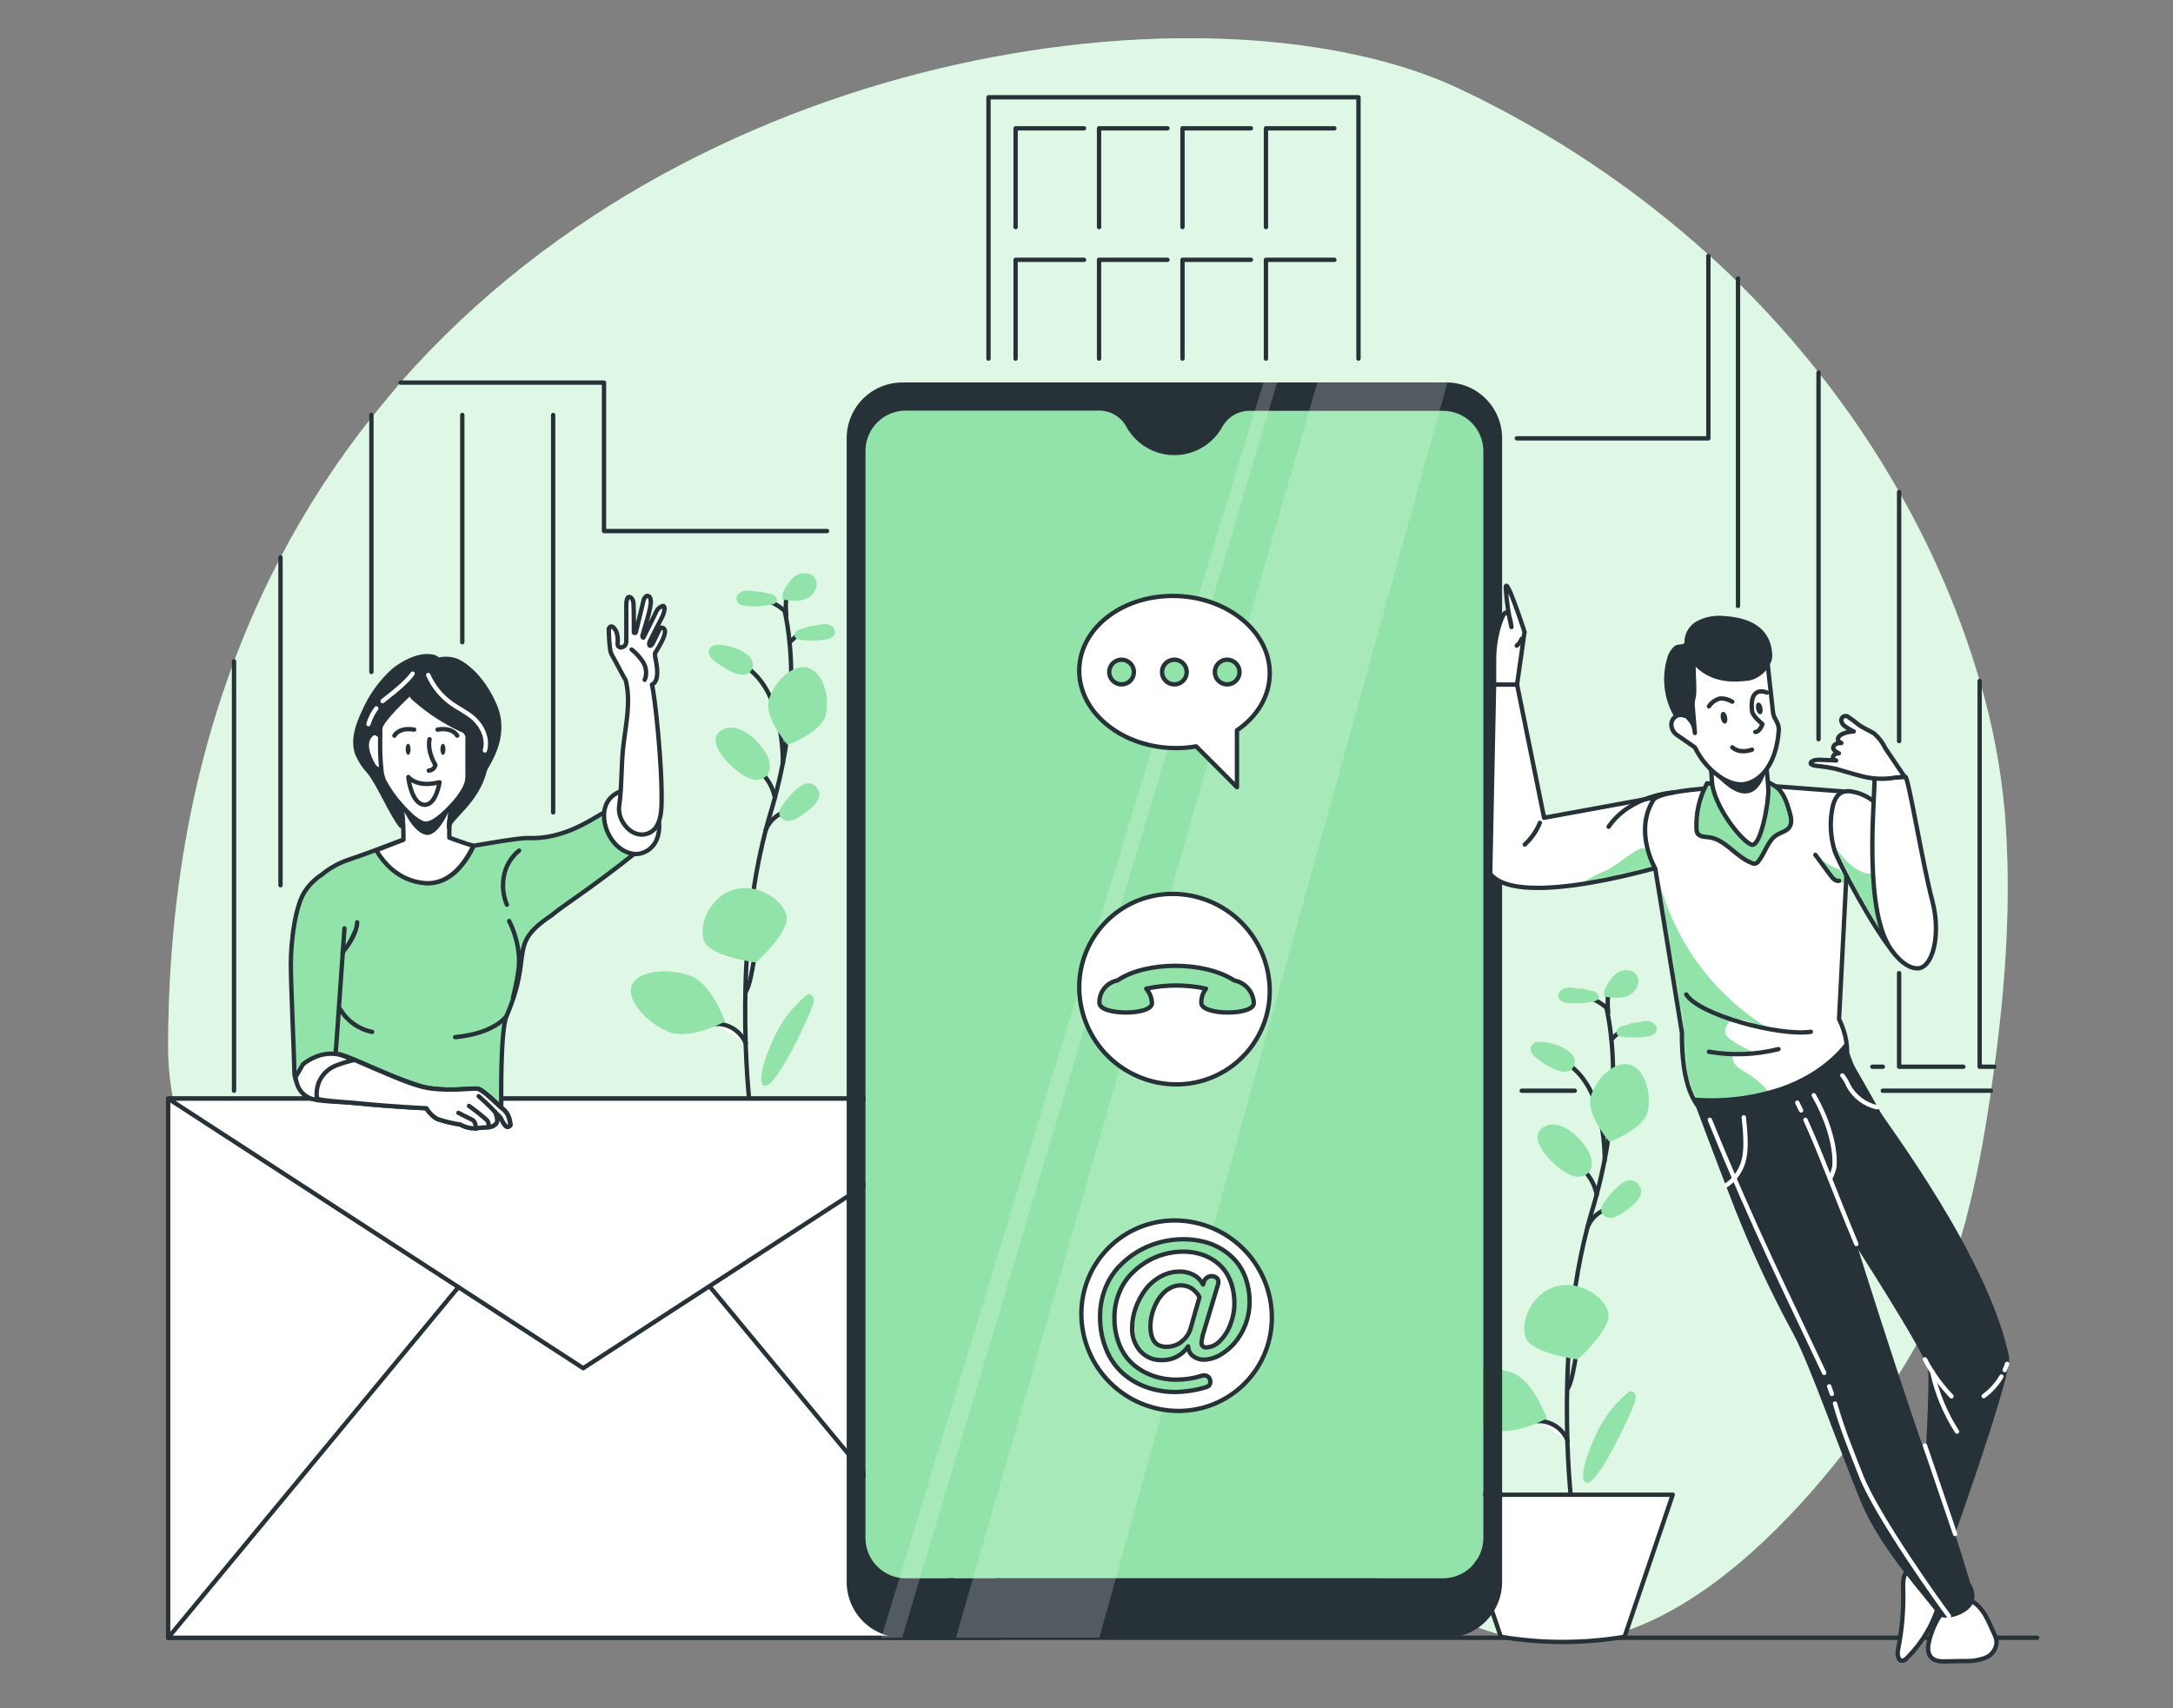
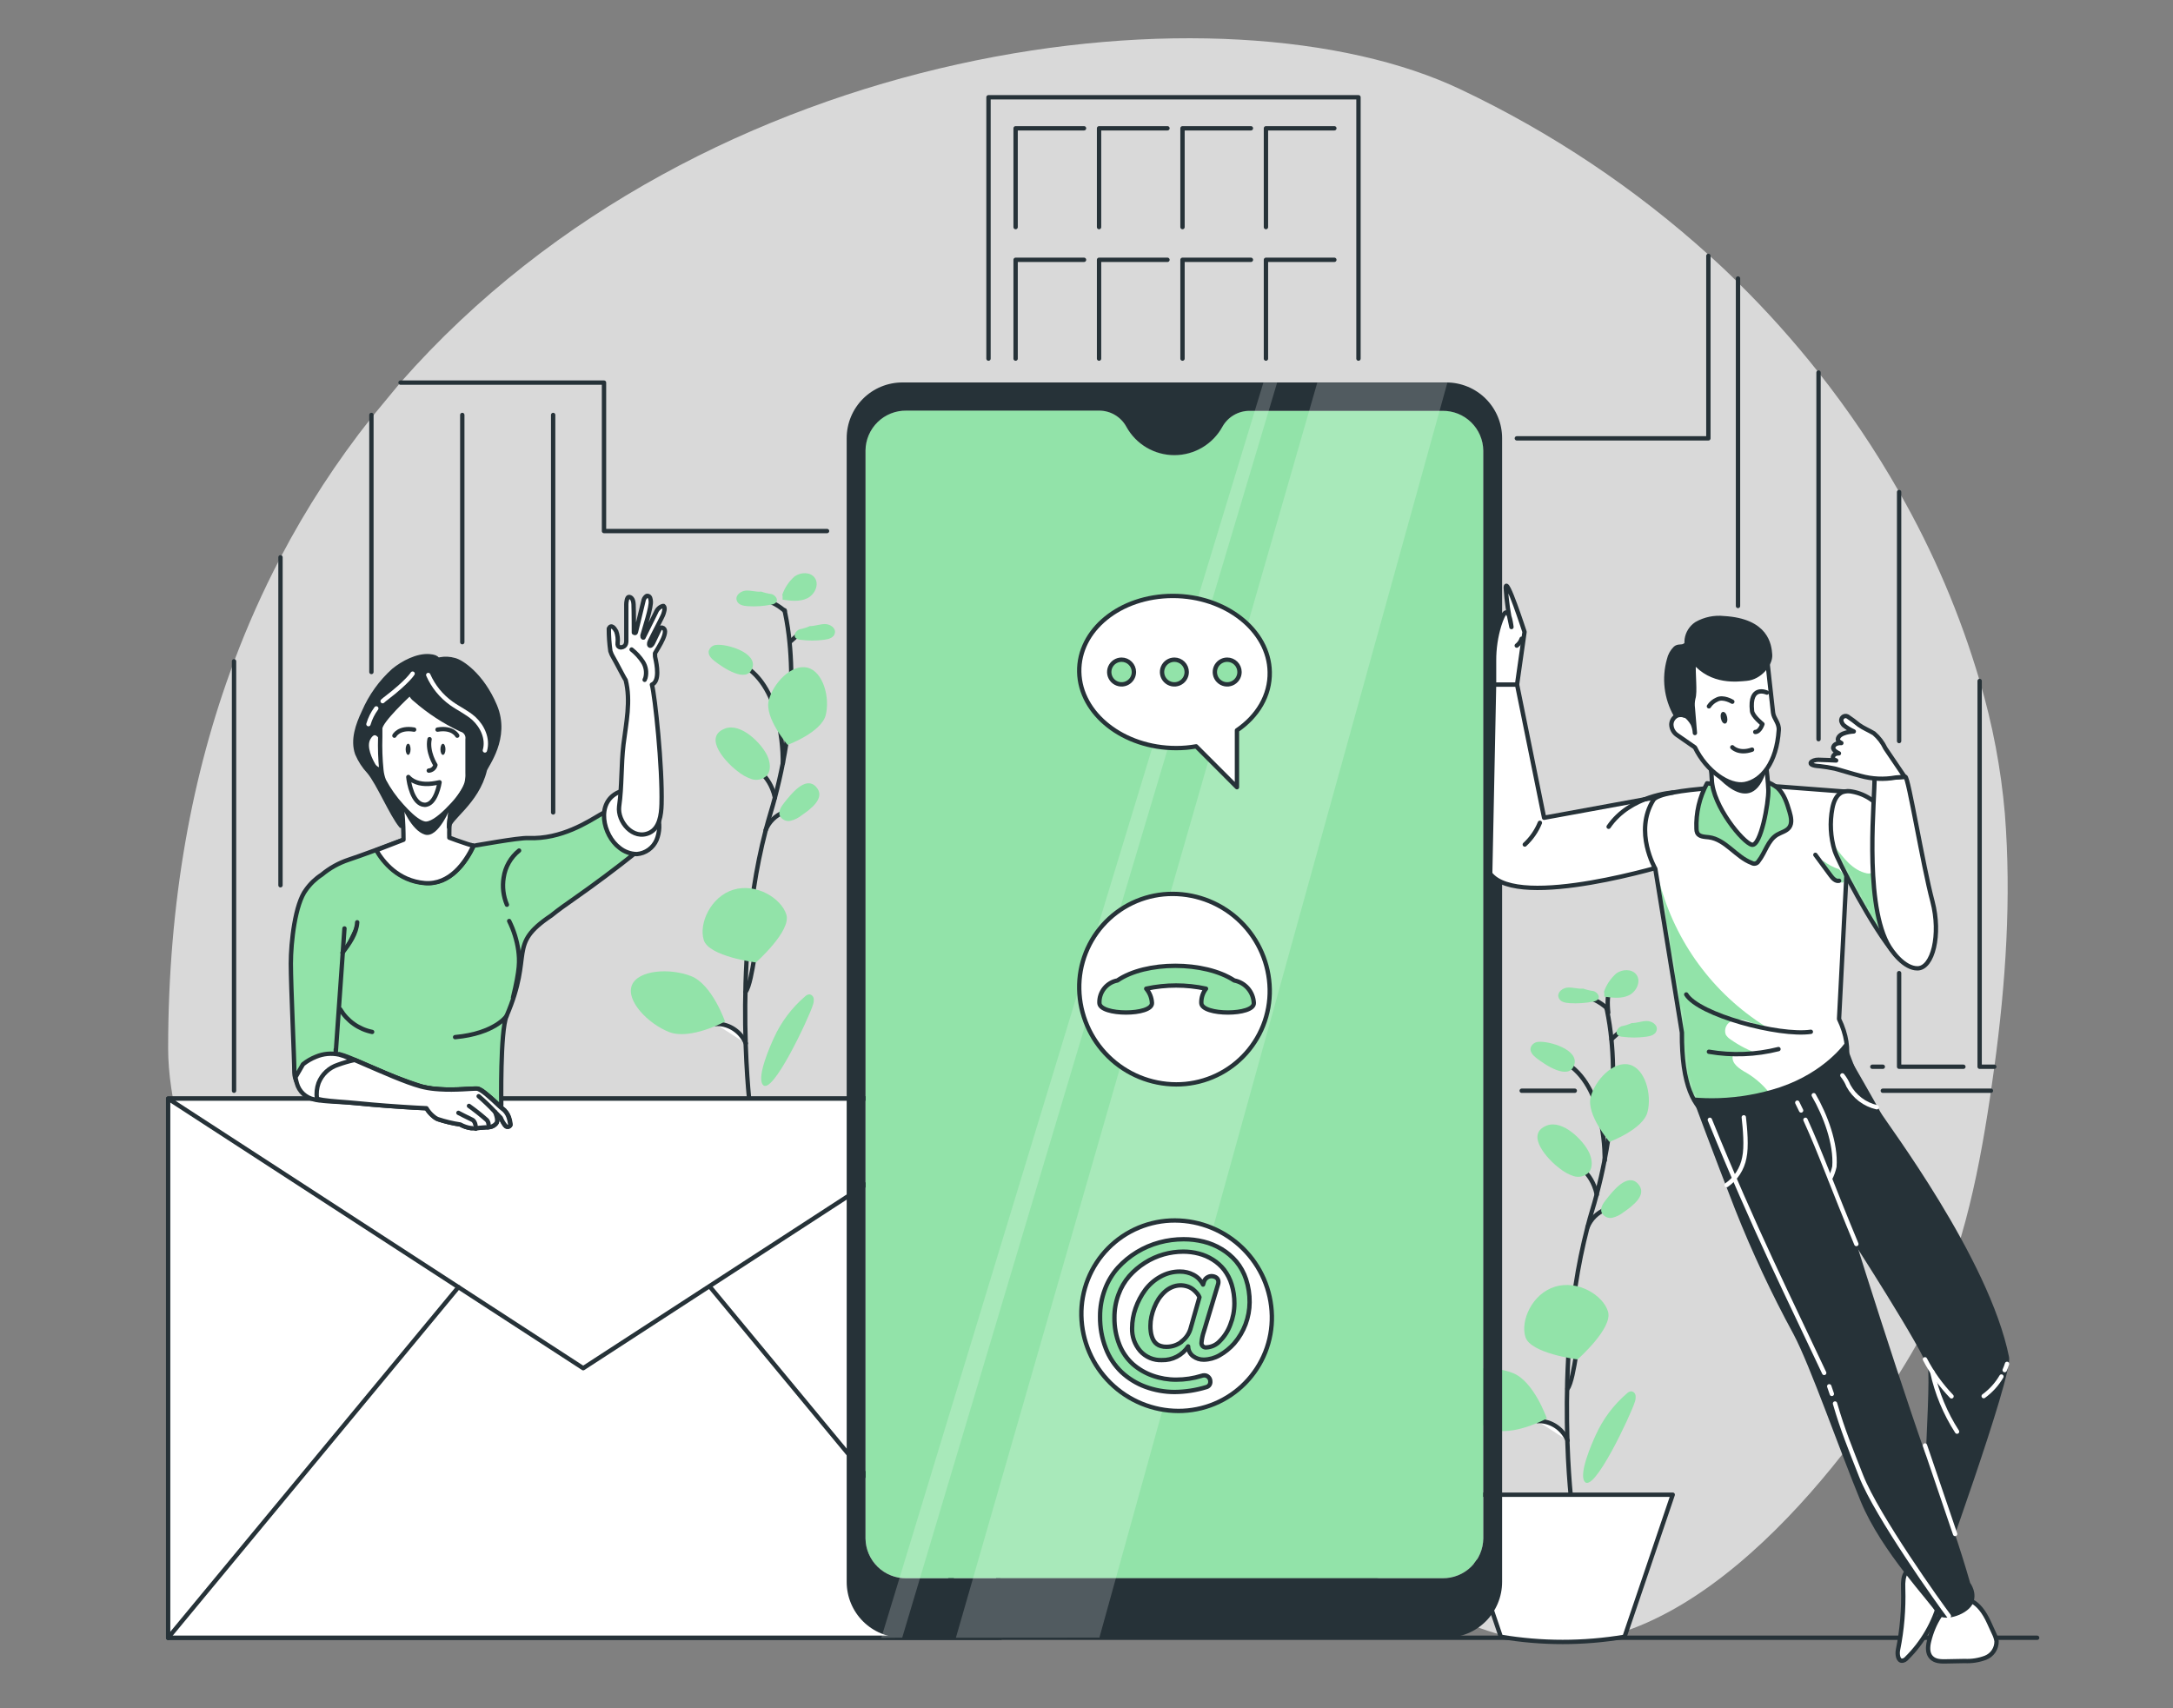
<svg xmlns="http://www.w3.org/2000/svg" width="500" height="393" viewBox="0 0 500 393" fill="none">
  <rect x="0" y="0" width="500" height="393" fill="#808080" stroke="none" />
-   <path d="M92.16 88C162.23 8.27 282.53 -5 336.16 20.61C356.998 30.484 376.274 43.365 393.37 58.84C395.61 60.84 397.787 62.897 399.9 65.01C406.499 71.51 412.687 78.413 418.43 85.68C425.313 94.373 431.521 103.58 437 113.22C444.851 126.938 451.07 141.527 455.53 156.69C458.481 166.639 460.418 176.861 461.31 187.2C462.84 206.61 461.51 226.2 458.9 245.45C458.66 247.29 458.4 249.13 458.12 250.97C458.05 251.48 457.98 251.97 457.9 252.5C455.03 271.67 450.97 291.01 441.9 307.73C432 326 397.46 376.69 360 378C340.57 378.69 323.41 366 305.8 357C277.8 342.72 246.11 339.92 215.21 339.09C184.31 338.26 153.03 339.15 122.92 331.49C92.81 323.83 63.29 306.24 47.9 277C42.67 267.06 38.7 252.74 38.69 241.28C38.69 207.47 44.21 177.9 53.85 152.21C56.911 144.018 60.481 136.026 64.54 128.28C70.485 116.922 77.489 106.151 85.46 96.11L92.16 88Z" fill="#92E3A9" />
  <g opacity="0.7">
    <path d="M92.16 88C162.23 8.27 282.53 -5 336.16 20.61C356.998 30.484 376.274 43.365 393.37 58.84C395.61 60.84 397.787 62.897 399.9 65.01C406.499 71.51 412.687 78.413 418.43 85.68C425.313 94.373 431.521 103.58 437 113.22C444.851 126.938 451.07 141.527 455.53 156.69C458.481 166.639 460.418 176.861 461.31 187.2C462.84 206.61 461.51 226.2 458.9 245.45C458.66 247.29 458.4 249.13 458.12 250.97C458.05 251.48 457.98 251.97 457.9 252.5C455.03 271.67 450.97 291.01 441.9 307.73C432 326 397.46 376.69 360 378C340.57 378.69 323.41 366 305.8 357C277.8 342.72 246.11 339.92 215.21 339.09C184.31 338.26 153.03 339.15 122.92 331.49C92.81 323.83 63.29 306.24 47.9 277C42.67 267.06 38.7 252.74 38.69 241.28C38.69 207.47 44.21 177.9 53.85 152.21C56.911 144.018 60.481 136.026 64.54 128.28C70.485 116.922 77.489 106.151 85.46 96.11L92.16 88Z" fill="white" />
  </g>
  <path d="M38.69 376.84H468.74" stroke="#263238" stroke-linecap="round" stroke-linejoin="round" />
  <path d="M369.65 231.77V231.88C369.65 232.06 369.69 232.25 369.77 232.45C370.217 234.641 370.551 236.854 370.77 239.08C370.96 240.99 371.11 243.17 371.15 245.6C371.245 251.216 370.86 256.83 370 262.38C369.78 263.84 369.52 265.38 369.21 266.92C368.72 269.46 368.12 272.12 367.38 274.87C367.05 276.15 366.67 277.46 366.27 278.78L365.8 280.39C365.62 281.04 365.44 281.69 365.27 282.39C364.12 286.833 363.203 291.332 362.52 295.87C361.67 301.52 361.14 307.13 360.85 312.44C360.46 319.52 360.48 326.06 360.65 331.44C360.645 331.53 360.645 331.62 360.65 331.71C360.83 337.18 361.17 341.47 361.4 343.91C361.53 345.34 361.62 346.15 361.63 346.2" stroke="#263238" stroke-linecap="round" stroke-linejoin="round" />
  <path d="M369.68 231.91C368.183 230.58 366.379 229.641 364.43 229.18Z" fill="white" />
  <path d="M369.68 231.91C368.183 230.58 366.379 229.641 364.43 229.18" stroke="#263238" stroke-linecap="round" stroke-linejoin="round" />
  <path d="M370.8 239.11L373.46 236.7" stroke="#263238" stroke-linecap="round" stroke-linejoin="round" />
  <path d="M367.41 274.88C367.271 274.178 367.063 273.492 366.79 272.83C366.396 271.86 365.86 270.953 365.2 270.14C364.707 269.529 364.147 268.975 363.53 268.49" stroke="#263238" stroke-linecap="round" stroke-linejoin="round" />
  <path d="M365.28 282.38C365.657 281.446 366.221 280.599 366.939 279.892C367.656 279.186 368.511 278.633 369.45 278.27" stroke="#263238" stroke-linecap="round" stroke-linejoin="round" />
  <path d="M360.66 319.58C361.55 318.5 362.22 314.41 362.58 312.21C362.67 311.69 362.74 311.21 362.81 310.92" fill="white" />
  <path d="M360.66 319.58C361.55 318.5 362.22 314.41 362.58 312.21C362.67 311.69 362.74 311.21 362.81 310.92" stroke="#263238" stroke-linecap="round" stroke-linejoin="round" />
  <path d="M353.81 327C354.106 326.97 354.404 326.97 354.7 327C356.01 327.127 357.26 327.609 358.317 328.393C359.374 329.177 360.198 330.234 360.7 331.45" fill="white" />
  <path d="M353.81 327C354.106 326.97 354.404 326.97 354.7 327C356.01 327.127 357.26 327.609 358.317 328.393C359.374 329.177 360.198 330.234 360.7 331.45" stroke="#263238" stroke-linecap="round" stroke-linejoin="round" />
  <path d="M369.24 267C369.24 267 369.71 250.77 360.8 244.88" stroke="#263238" stroke-linecap="round" stroke-linejoin="round" />
  <path d="M370 301.79C371.17 305.58 363 312.79 363 312.79C363 312.79 352.21 311.44 351 307.66C349.79 303.88 352.56 297.66 357.8 296.06C363.04 294.46 368.87 298 370 301.79Z" fill="#92E3A9" />
  <path d="M379.09 255.86C378.09 259.86 370.33 262.73 370.33 262.73C370.33 262.73 365 256.5 366 252.48C367 248.46 371.31 244.04 374.93 244.97C378.55 245.9 380.13 251.84 379.09 255.86Z" fill="#92E3A9" />
  <path d="M348.1 315.93C352.95 317.81 355.92 326.39 355.92 326.39C355.92 326.39 347.92 330.7 343.08 328.81C338.24 326.92 333.08 321.6 334.48 318.05C335.88 314.5 343.25 314 348.1 315.93Z" fill="#92E3A9" />
  <path d="M358.73 268.73C359.712 269.555 360.837 270.193 362.05 270.61C362.659 270.807 363.31 270.833 363.933 270.685C364.555 270.537 365.125 270.22 365.58 269.77C366.58 268.58 366.34 266.77 365.69 265.28C364.39 262.43 359.61 257.58 355.94 258.97C350.64 261 356.37 267 358.73 268.73Z" fill="#92E3A9" />
  <path d="M369.58 276C368.88 276.86 368.14 277.95 368.53 279C368.747 279.441 369.105 279.798 369.546 280.015C369.987 280.232 370.488 280.297 370.97 280.2C371.929 279.972 372.825 279.531 373.59 278.91C375.46 277.61 379.3 274.91 376.85 272.34C374.4 269.77 371 274.19 369.58 276Z" fill="#92E3A9" />
  <path d="M353.93 239.73C353.526 239.754 353.14 239.903 352.826 240.158C352.512 240.413 352.286 240.76 352.18 241.15C352.02 242.08 352.79 242.89 353.53 243.46C355.39 244.9 360.98 248.76 362.22 245.03C363.4 241.51 356.39 239.46 353.93 239.73Z" fill="#92E3A9" />
  <path d="M364.22 227.47C363.07 227.58 361.92 227.16 360.76 227.23C359.6 227.3 358.33 228.23 358.58 229.37C358.83 230.51 360.12 230.76 361.18 230.82C363.005 230.937 364.838 230.813 366.63 230.45C367.054 230.41 367.448 230.209 367.73 229.89C368.2 229.2 367.46 228.28 366.66 228.04C365.839 227.931 365.031 227.736 364.25 227.46L364.22 227.47Z" fill="#92E3A9" />
  <path d="M375.48 235.4C376.63 235.4 377.75 234.94 378.91 234.93C380.07 234.92 381.41 235.77 381.22 236.93C381.03 238.09 379.79 238.42 378.73 238.55C376.918 238.79 375.082 238.79 373.27 238.55C372.841 238.54 372.432 238.365 372.13 238.06C371.62 237.41 372.3 236.44 373.07 236.14C373.885 235.988 374.68 235.743 375.44 235.41L375.48 235.4Z" fill="#92E3A9" />
  <path d="M374.34 320.62C374.605 320.344 374.959 320.17 375.34 320.13C375.597 320.154 375.837 320.268 376.02 320.45C376.202 320.633 376.316 320.873 376.34 321.13C376.395 321.624 376.334 322.124 376.16 322.59C375.37 325.22 366.57 344.21 364.54 340.8C363.35 338.8 366.29 332.11 367.16 330.22C368.82 326.532 371.271 323.255 374.34 320.62Z" fill="#92E3A9" />
  <path d="M370.05 233C370.05 233 369.52 228.39 370.63 228" stroke="#263238" stroke-linecap="round" stroke-linejoin="round" />
  <path d="M369.07 228.19C369.637 226.562 370.615 225.108 371.91 223.97C373.3 222.97 375.53 222.89 376.54 224.28C377.67 225.83 376.54 228.18 374.81 229.01C373.08 229.84 371.04 229.59 369.14 229.32C369.14 229.04 369.14 228.76 369.14 228.48L369.07 228.19Z" fill="#92E3A9" />
  <path d="M373.81 376.61C364.383 378.2 354.757 378.2 345.33 376.61L334.25 343.92H384.89L373.81 376.61Z" fill="white" stroke="#263238" stroke-linecap="round" stroke-linejoin="round" />
  <path d="M180.55 140.43V140.54C180.59 140.72 180.63 140.91 180.67 141.11C181.123 143.3 181.457 145.514 181.67 147.74C181.86 149.65 182 151.83 182.05 154.26C182.153 159.862 181.778 165.462 180.93 171C180.71 172.46 180.45 174 180.14 175.54C179.65 178.08 179.04 180.74 178.31 183.49C177.97 184.77 177.6 186.08 177.2 187.4C177.04 187.94 176.88 188.47 176.73 189.01C176.58 189.55 176.36 190.31 176.19 191.01C175.041 195.453 174.124 199.952 173.44 204.49C172.59 210.14 172.07 215.75 171.78 221.06C171.39 228.14 171.4 234.68 171.58 240.06V240.33C171.77 245.8 172.1 250.09 172.34 252.54C172.46 253.96 172.56 254.77 172.56 254.82" stroke="#263238" stroke-linecap="round" stroke-linejoin="round" />
  <path d="M180.57 140.57C179.853 139.942 179.068 139.395 178.23 138.94C177.306 138.453 176.325 138.084 175.31 137.84" fill="white" />
  <path d="M180.57 140.57C179.853 139.942 179.068 139.395 178.23 138.94C177.306 138.453 176.325 138.084 175.31 137.84" stroke="#263238" stroke-linecap="round" stroke-linejoin="round" />
  <path d="M181.69 147.77L184.36 145.36" stroke="#263238" stroke-linecap="round" stroke-linejoin="round" />
  <path d="M178.31 183.54C178.167 182.838 177.956 182.151 177.68 181.49C177.286 180.52 176.75 179.613 176.09 178.8C175.597 178.189 175.037 177.635 174.42 177.15" stroke="#263238" stroke-linecap="round" stroke-linejoin="round" />
  <path d="M176.18 191C176.553 190.065 177.115 189.218 177.831 188.511C178.547 187.804 179.401 187.252 180.34 186.89" stroke="#263238" stroke-linecap="round" stroke-linejoin="round" />
  <path d="M171.55 228.24C172.44 227.16 173.12 223.07 173.48 220.87C173.56 220.35 173.64 219.87 173.7 219.58" fill="white" />
  <path d="M171.55 228.24C172.44 227.16 173.12 223.07 173.48 220.87C173.56 220.35 173.64 219.87 173.7 219.58" stroke="#263238" stroke-linecap="round" stroke-linejoin="round" />
  <path d="M164.7 235.62C164.999 235.59 165.301 235.59 165.6 235.62C166.909 235.751 168.158 236.233 169.214 237.017C170.271 237.8 171.095 238.855 171.6 240.07" fill="white" />
  <path d="M164.7 235.62C164.999 235.59 165.301 235.59 165.6 235.62C166.909 235.751 168.158 236.233 169.214 237.017C170.271 237.8 171.095 238.855 171.6 240.07" stroke="#263238" stroke-linecap="round" stroke-linejoin="round" />
  <path d="M180.13 175.62C180.13 175.62 180.61 159.39 171.69 153.5" stroke="#263238" stroke-linecap="round" stroke-linejoin="round" />
  <path d="M180.94 210.45C182.1 214.24 173.94 221.45 173.94 221.45C173.94 221.45 163.14 220.1 161.94 216.32C160.74 212.54 163.51 206.32 168.74 204.72C173.97 203.12 179.77 206.67 180.94 210.45Z" fill="#92E3A9" />
  <path d="M190 164.52C189 168.52 181.24 171.39 181.24 171.39C181.24 171.39 175.85 165.16 176.89 161.14C177.93 157.12 182.19 152.7 185.81 153.63C189.43 154.56 191 160.5 190 164.52Z" fill="#92E3A9" />
  <path d="M159 224.59C163.85 226.48 166.83 235.05 166.83 235.05C166.83 235.05 158.83 239.36 153.98 237.47C149.13 235.58 143.98 230.26 145.39 226.71C146.8 223.16 154.14 222.7 159 224.59Z" fill="#92E3A9" />
  <path d="M169.63 177.39C170.608 178.215 171.73 178.852 172.94 179.27C173.549 179.467 174.2 179.493 174.823 179.345C175.445 179.197 176.015 178.88 176.47 178.43C177.47 177.24 177.23 175.43 176.58 173.94C175.28 171.09 170.51 166.24 166.83 167.63C161.54 169.64 167.26 175.64 169.63 177.39Z" fill="#92E3A9" />
  <path d="M180.47 184.67C179.78 185.53 179.04 186.67 179.42 187.67C179.637 188.111 179.995 188.468 180.436 188.685C180.877 188.902 181.378 188.967 181.86 188.87C182.82 188.644 183.716 188.203 184.48 187.58C186.35 186.29 190.19 183.58 187.74 181.01C185.29 178.44 181.94 182.85 180.47 184.67Z" fill="#92E3A9" />
  <path d="M164.82 148.39C164.417 148.415 164.031 148.565 163.718 148.82C163.404 149.074 163.178 149.421 163.07 149.81C162.91 150.74 163.68 151.55 164.43 152.12C166.29 153.56 171.87 157.42 173.12 153.69C174.29 150.17 167.29 148.12 164.82 148.39Z" fill="#92E3A9" />
  <path d="M175.11 136.13C173.96 136.24 172.81 135.82 171.66 135.89C170.51 135.96 169.22 136.89 169.48 138.03C169.74 139.17 171.01 139.42 172.08 139.48C173.902 139.597 175.731 139.473 177.52 139.11C177.947 139.07 178.344 138.87 178.63 138.55C179.09 137.86 178.35 136.94 177.56 136.7C176.735 136.591 175.924 136.397 175.14 136.12L175.11 136.13Z" fill="#92E3A9" />
  <path d="M186.37 144.06C187.53 144.06 188.65 143.6 189.8 143.59C190.95 143.58 192.3 144.43 192.12 145.59C191.94 146.75 190.68 147.08 189.62 147.21C187.808 147.45 185.972 147.45 184.16 147.21C183.731 147.2 183.322 147.025 183.02 146.72C182.51 146.07 183.19 145.1 183.97 144.8C184.785 144.645 185.579 144.4 186.34 144.07L186.37 144.06Z" fill="#92E3A9" />
  <path d="M185.23 229.28C185.496 229.005 185.85 228.832 186.23 228.79C186.485 228.82 186.722 228.935 186.904 229.116C187.085 229.298 187.2 229.535 187.23 229.79C187.282 230.285 187.217 230.785 187.04 231.25C186.26 233.88 177.45 252.87 175.43 249.46C174.23 247.46 177.17 240.77 178.04 238.88C179.703 235.191 182.158 231.914 185.23 229.28Z" fill="#92E3A9" />
-   <path d="M180.94 141.68C180.94 141.68 180.41 137.07 181.53 136.68" stroke="#263238" stroke-linecap="round" stroke-linejoin="round" />
  <path d="M180 136.85C180.56 135.218 181.539 133.763 182.84 132.63C184.23 131.63 186.45 131.55 187.46 132.94C188.59 134.49 187.46 136.84 185.73 137.67C184 138.5 181.97 138.25 180.07 137.98C180.07 137.7 180.07 137.42 180.07 137.14L180 136.85Z" fill="#92E3A9" />
  <path d="M53.85 250.97V152.16" stroke="#263238" stroke-linecap="round" stroke-linejoin="round" />
  <path d="M362.35 250.97H350.14" stroke="#263238" stroke-linecap="round" stroke-linejoin="round" />
  <path d="M458.1 250.97H433.23" stroke="#263238" stroke-linecap="round" stroke-linejoin="round" />
  <path d="M349.02 100.86H393.09V58.88" stroke="#263238" stroke-linecap="round" stroke-linejoin="round" />
  <path d="M92.16 88.04H138.98V122.19H190.3" stroke="#263238" stroke-linecap="round" stroke-linejoin="round" />
  <path d="M64.54 203.69V128.23" stroke="#263238" stroke-linecap="round" stroke-linejoin="round" />
  <path d="M85.46 95.48V154.62" stroke="#263238" stroke-linecap="round" stroke-linejoin="round" />
  <path d="M106.37 95.48V147.76" stroke="#263238" stroke-linecap="round" stroke-linejoin="round" />
  <path d="M127.28 95.48V186.93" stroke="#263238" stroke-linecap="round" stroke-linejoin="round" />
  <path d="M227.45 82.51V22.38H312.58V82.51" stroke="#263238" stroke-linecap="round" stroke-linejoin="round" />
  <path d="M233.69 52.25V29.52H249.43" stroke="#263238" stroke-linecap="round" stroke-linejoin="round" />
  <path d="M252.89 52.25V29.52H268.63" stroke="#263238" stroke-linecap="round" stroke-linejoin="round" />
  <path d="M272.09 52.25V29.52H287.83" stroke="#263238" stroke-linecap="round" stroke-linejoin="round" />
  <path d="M291.29 52.25V29.52H307.03" stroke="#263238" stroke-linecap="round" stroke-linejoin="round" />
  <path d="M233.69 82.51V59.78H249.43" stroke="#263238" stroke-linecap="round" stroke-linejoin="round" />
  <path d="M252.89 82.51V59.78H268.63" stroke="#263238" stroke-linecap="round" stroke-linejoin="round" />
  <path d="M272.09 82.51V59.78H287.83" stroke="#263238" stroke-linecap="round" stroke-linejoin="round" />
  <path d="M291.29 82.51V59.78H307.03" stroke="#263238" stroke-linecap="round" stroke-linejoin="round" />
  <path d="M399.91 64.08V139.43" stroke="#263238" stroke-linecap="round" stroke-linejoin="round" />
  <path d="M430.82 245.45H433.23" stroke="#263238" stroke-linecap="round" stroke-linejoin="round" />
  <path d="M418.44 85.72V170.08" stroke="#263238" stroke-linecap="round" stroke-linejoin="round" />
  <path d="M436.98 223.91V245.45H451.77" stroke="#263238" stroke-linecap="round" stroke-linejoin="round" />
  <path d="M436.98 113.22V170.51" stroke="#263238" stroke-linecap="round" stroke-linejoin="round" />
  <path d="M455.51 156.69V245.45H458.88" stroke="#263238" stroke-linecap="round" stroke-linejoin="round" />
  <path d="M229.69 252.78H38.69V376.84H229.69V252.78Z" fill="white" stroke="#263238" stroke-linecap="round" stroke-linejoin="round" />
  <path d="M38.69 252.78L134.19 314.81L229.69 252.78H38.69Z" fill="white" stroke="#263238" stroke-linecap="round" stroke-linejoin="round" />
  <path d="M105.48 296.16L38.69 376.84" stroke="#263238" stroke-linecap="round" stroke-linejoin="round" />
  <path d="M163.42 296.16L230.21 376.84" stroke="#263238" stroke-linecap="round" stroke-linejoin="round" />
  <path d="M331.9 94.48H287.5C286.221 94.481 284.966 94.826 283.865 95.476C282.764 96.127 281.858 97.06 281.24 98.18C280.149 100.149 278.551 101.79 276.611 102.933C274.671 104.076 272.461 104.678 270.21 104.678C267.959 104.678 265.749 104.076 263.809 102.933C261.869 101.79 260.271 100.149 259.18 98.18C258.567 97.046 257.659 96.099 256.552 95.439C255.444 94.778 254.179 94.43 252.89 94.43H208.54C207.323 94.414 206.114 94.638 204.983 95.09C203.853 95.541 202.822 96.21 201.95 97.06C201.078 97.91 200.382 98.923 199.901 100.042C199.421 101.16 199.166 102.363 199.15 103.58V354C199.184 356.458 200.192 358.802 201.953 360.517C203.713 362.232 206.082 363.179 208.54 363.15H331.9C334.359 363.179 336.729 362.233 338.491 360.518C340.253 358.802 341.263 356.459 341.3 354V103.63C341.266 101.17 340.256 98.825 338.494 97.109C336.731 95.394 334.36 94.448 331.9 94.48Z" fill="#92E3A9" />
  <path d="M345.63 100.86C345.635 99.173 345.308 97.502 344.666 95.942C344.024 94.382 343.08 92.964 341.889 91.769C340.698 90.574 339.283 89.626 337.725 88.98C336.167 88.333 334.497 88 332.81 88H207.64C205.957 87.999 204.29 88.329 202.735 88.972C201.179 89.615 199.766 90.559 198.576 91.748C197.385 92.938 196.44 94.351 195.796 95.906C195.152 97.46 194.82 99.127 194.82 100.81V364C194.82 367.397 196.17 370.656 198.572 373.058C200.974 375.46 204.233 376.81 207.63 376.81H332.81C336.208 376.81 339.468 375.461 341.872 373.059C344.276 370.657 345.627 367.398 345.63 364V100.86ZM341.3 354C341.263 356.459 340.253 358.802 338.491 360.518C336.729 362.233 334.359 363.179 331.9 363.15H208.54C206.082 363.179 203.713 362.232 201.953 360.517C200.192 358.802 199.184 356.458 199.15 354V103.63C199.166 102.413 199.421 101.21 199.901 100.092C200.382 98.973 201.078 97.96 201.95 97.11C202.822 96.26 203.853 95.591 204.983 95.139C206.114 94.688 207.323 94.464 208.54 94.48H252.91C254.198 94.48 255.462 94.828 256.568 95.488C257.673 96.149 258.579 97.096 259.19 98.23C260.281 100.199 261.879 101.84 263.819 102.983C265.759 104.126 267.969 104.728 270.22 104.728C272.471 104.728 274.681 104.126 276.621 102.983C278.561 101.84 280.159 100.199 281.25 98.23C281.866 97.109 282.772 96.174 283.874 95.523C284.975 94.873 286.231 94.529 287.51 94.53H331.91C333.127 94.514 334.336 94.738 335.467 95.189C336.598 95.641 337.628 96.31 338.5 97.16C339.372 98.01 340.068 99.023 340.549 100.142C341.029 101.26 341.284 102.463 341.3 103.68V354Z" fill="#263238" />
  <path opacity="0.2" d="M303.1 88.04L219.95 376.83L252.97 376.8L333.04 88.04H303.1Z" fill="white" />
  <path opacity="0.2" d="M290.7 88.04L202.79 376.84L207.6 376.81L293.86 88.04H290.7Z" fill="white" />
  <path d="M292.65 302.73C292.711 305.593 292.199 308.438 291.144 311.1C290.089 313.762 288.511 316.185 286.505 318.228C284.499 320.271 282.104 321.891 279.462 322.994C276.819 324.097 273.983 324.66 271.12 324.65C265.278 324.628 259.676 322.323 255.51 318.228C251.343 314.132 248.943 308.571 248.82 302.73C248.76 299.868 249.273 297.023 250.329 294.363C251.385 291.703 252.962 289.28 254.969 287.239C256.975 285.197 259.369 283.577 262.011 282.475C264.652 281.373 267.488 280.81 270.35 280.82C276.191 280.84 281.793 283.142 285.96 287.236C290.126 291.33 292.527 296.89 292.65 302.73Z" fill="white" stroke="#263238" stroke-linecap="round" stroke-linejoin="round" />
  <path d="M263.55 319.09C261.515 318.337 259.649 317.188 258.06 315.71C256.458 314.171 255.219 312.296 254.43 310.22C253.531 307.893 253.087 305.415 253.12 302.92C253.107 300.793 253.484 298.682 254.23 296.69C254.908 294.85 255.926 293.154 257.23 291.69C259.801 288.878 263.121 286.859 266.8 285.87C268.606 285.383 270.469 285.138 272.34 285.14C273.893 285.133 275.442 285.318 276.95 285.69C278.405 286.047 279.798 286.624 281.08 287.4C282.349 288.162 283.487 289.125 284.45 290.25C285.453 291.463 286.22 292.854 286.71 294.35C287.271 296.057 287.548 297.844 287.53 299.64C287.509 303.112 286.258 306.463 284 309.1C283.029 310.201 281.88 311.13 280.6 311.85C279.497 312.483 278.252 312.827 276.98 312.85C276.102 312.862 275.245 312.584 274.54 312.06C274.186 311.798 273.898 311.458 273.699 311.066C273.499 310.673 273.393 310.24 273.39 309.8C272.734 310.797 271.834 311.61 270.775 312.162C269.716 312.713 268.533 312.984 267.34 312.95C266.401 312.992 265.465 312.823 264.6 312.456C263.735 312.09 262.963 311.534 262.34 310.83C261.092 309.379 260.432 307.513 260.49 305.6C260.498 304.025 260.772 302.464 261.3 300.98C261.826 299.485 262.57 298.076 263.51 296.8C264.446 295.546 265.64 294.506 267.01 293.75C268.38 292.977 269.927 292.574 271.5 292.58C272.594 292.569 273.673 292.83 274.64 293.34C275.579 293.841 276.341 294.62 276.82 295.57L277.02 294.9C277.179 294.431 277.519 294.044 277.963 293.825C278.407 293.605 278.921 293.571 279.39 293.73C279.572 293.792 279.743 293.879 279.9 293.99C280.049 294.109 280.168 294.262 280.246 294.436C280.324 294.609 280.36 294.8 280.35 294.99C280.35 295.177 280.32 295.363 280.26 295.54L277.02 306.32C276.734 307.141 276.55 307.994 276.47 308.86C276.44 309.022 276.451 309.188 276.5 309.345C276.55 309.501 276.638 309.643 276.755 309.758C276.873 309.872 277.017 309.956 277.175 310.002C277.333 310.048 277.499 310.054 277.66 310.02C278.807 309.947 279.881 309.435 280.66 308.59C281.74 307.522 282.57 306.228 283.09 304.8C283.711 303.241 284.03 301.578 284.03 299.9C284.043 298.422 283.827 296.952 283.39 295.54C283.022 294.323 282.44 293.182 281.67 292.17C280.941 291.249 280.058 290.46 279.06 289.84C278.065 289.212 276.979 288.744 275.84 288.45C274.672 288.143 273.468 287.988 272.26 287.99C270.728 287.992 269.203 288.208 267.73 288.63C266.213 289.06 264.768 289.71 263.44 290.56C262.101 291.405 260.889 292.435 259.84 293.62C258.759 294.868 257.918 296.306 257.36 297.86C256.732 299.552 256.417 301.345 256.43 303.15C256.397 305.288 256.785 307.411 257.57 309.4C258.247 311.121 259.315 312.662 260.69 313.9C262.018 315.053 263.552 315.945 265.21 316.53C266.96 317.149 268.804 317.46 270.66 317.45C272.644 317.45 274.616 317.15 276.51 316.56C276.699 316.492 276.899 316.458 277.1 316.46C277.288 316.457 277.474 316.494 277.646 316.568C277.818 316.642 277.973 316.752 278.1 316.89C278.228 317.023 278.328 317.18 278.395 317.351C278.462 317.523 278.494 317.706 278.49 317.89C278.514 318.181 278.432 318.471 278.259 318.706C278.087 318.941 277.835 319.106 277.55 319.17C275.19 319.892 272.738 320.269 270.27 320.29C267.977 320.287 265.702 319.881 263.55 319.09ZM271.81 308.72C272.799 308.01 273.532 307 273.9 305.84L275.99 298.49L275.85 298.19C275.72 297.949 275.562 297.724 275.38 297.52C275.129 297.231 274.855 296.963 274.56 296.72C274.185 296.421 273.763 296.188 273.31 296.03C272.126 295.617 270.831 295.663 269.68 296.16C269.049 296.427 268.471 296.803 267.97 297.27C267.45 297.755 266.987 298.299 266.59 298.89C266.193 299.505 265.858 300.158 265.59 300.84C265.309 301.522 265.091 302.228 264.94 302.95C264.789 303.636 264.712 304.337 264.71 305.04C264.701 305.491 264.728 305.943 264.79 306.39C264.836 306.788 264.923 307.18 265.05 307.56C265.16 307.913 265.318 308.25 265.52 308.56C265.701 308.839 265.931 309.083 266.2 309.28C266.486 309.487 266.808 309.64 267.15 309.73C267.549 309.847 267.964 309.901 268.38 309.89C269.631 309.905 270.852 309.504 271.85 308.75L271.81 308.72Z" fill="#92E3A9" stroke="#263238" stroke-linecap="round" stroke-linejoin="round" />
  <path d="M292.16 227.6C292.22 230.462 291.707 233.306 290.651 235.967C289.595 238.627 288.018 241.05 286.011 243.091C284.005 245.133 281.611 246.753 278.969 247.855C276.328 248.957 273.492 249.52 270.63 249.51C264.789 249.49 259.187 247.188 255.02 243.094C250.854 239 248.453 233.44 248.33 227.6C248.267 224.737 248.778 221.891 249.833 219.228C250.888 216.566 252.465 214.142 254.472 212.099C256.478 210.056 258.874 208.436 261.517 207.333C264.16 206.231 266.996 205.669 269.86 205.68C275.702 205.702 281.304 208.007 285.47 212.102C289.637 216.198 292.037 221.759 292.16 227.6Z" fill="white" stroke="#263238" stroke-linecap="round" stroke-linejoin="round" />
  <path d="M284 225.6C277.13 221.1 263.66 221.1 257.11 225.6C255.912 225.825 254.835 226.472 254.075 227.425C253.315 228.378 252.923 229.572 252.97 230.79C253.07 233.7 265.16 233.7 265.06 230.79C265.001 229.573 264.536 228.412 263.74 227.49C268.274 226.51 272.966 226.51 277.5 227.49C276.762 228.428 276.38 229.597 276.42 230.79C276.52 233.7 288.61 233.7 288.5 230.79C288.443 229.545 287.968 228.355 287.151 227.413C286.335 226.472 285.225 225.833 284 225.6Z" fill="#92E3A9" stroke="#263238" stroke-linecap="round" stroke-linejoin="round" />
  <path d="M292.16 154.62C292.28 160.01 289.34 164.83 284.62 168.04V181.13L275.23 171.73C273.712 172.001 272.172 172.135 270.63 172.13C258.53 172.13 248.54 164.29 248.33 154.62C248.12 144.95 257.75 137.12 269.86 137.12C281.97 137.12 292 145 292.16 154.62Z" fill="white" stroke="#263238" stroke-linecap="round" stroke-linejoin="round" />
  <path d="M260.91 154.62C260.912 155.182 260.747 155.732 260.436 156.201C260.125 156.669 259.683 157.034 259.164 157.251C258.645 157.467 258.074 157.525 257.522 157.417C256.971 157.308 256.464 157.038 256.065 156.642C255.667 156.245 255.396 155.739 255.285 155.188C255.175 154.637 255.231 154.065 255.445 153.545C255.66 153.026 256.024 152.582 256.491 152.269C256.958 151.957 257.508 151.79 258.07 151.79C258.821 151.79 259.542 152.088 260.075 152.618C260.607 153.149 260.907 153.868 260.91 154.62Z" fill="#92E3A9" stroke="#263238" stroke-linecap="round" stroke-linejoin="round" />
  <path d="M273.06 154.62C273.062 155.182 272.897 155.732 272.586 156.201C272.275 156.669 271.833 157.034 271.314 157.251C270.795 157.467 270.224 157.525 269.672 157.417C269.121 157.308 268.614 157.038 268.215 156.642C267.817 156.245 267.546 155.739 267.435 155.188C267.325 154.637 267.381 154.065 267.595 153.545C267.81 153.026 268.174 152.582 268.641 152.269C269.108 151.957 269.658 151.79 270.22 151.79C270.971 151.79 271.692 152.088 272.225 152.618C272.757 153.149 273.057 153.868 273.06 154.62Z" fill="#92E3A9" stroke="#263238" stroke-linecap="round" stroke-linejoin="round" />
  <path d="M285.21 154.62C285.212 155.182 285.047 155.732 284.736 156.201C284.425 156.669 283.983 157.034 283.464 157.251C282.945 157.467 282.374 157.525 281.822 157.417C281.271 157.308 280.764 157.038 280.365 156.642C279.967 156.245 279.696 155.739 279.585 155.188C279.475 154.637 279.531 154.065 279.745 153.545C279.96 153.026 280.324 152.582 280.791 152.269C281.258 151.957 281.808 151.79 282.37 151.79C283.121 151.79 283.842 152.088 284.375 152.618C284.907 153.149 285.207 153.868 285.21 154.62Z" fill="#92E3A9" stroke="#263238" stroke-linecap="round" stroke-linejoin="round" />
  <path d="M147.8 194.53C147.445 195.19 146.933 195.754 146.31 196.17C141.697 199.85 136.977 203.38 132.15 206.76C130.38 208 128.54 209.28 126.83 210.67C116.55 217.55 122.83 219.23 116.55 233.79C115.07 237.27 115.34 254.32 115.34 254.32H114.83C113.626 253.132 112.347 252.023 111 251C110.814 250.875 110.62 250.761 110.42 250.66C110.232 250.563 110.029 250.499 109.82 250.47C108.82 250.41 105.01 250.87 101.16 250.62L100.16 250.54C99.6 250.48 99.05 250.41 98.5 250.31C97.95 250.21 97.42 250.1 96.91 249.96C93.256 248.788 89.674 247.406 86.18 245.82L84.44 245.07L83.58 244.7L82.8 244.36L82.24 244.12L81.7 243.89C80.79 243.51 79.94 243.16 79.16 242.89C78.802 242.762 78.439 242.652 78.07 242.56C78.07 243.38 77.94 244.22 77.83 245.04C77.35 248.95 76.28 252.56 74.37 253.04C74.331 253.05 74.289 253.05 74.25 253.04C74.082 253.071 73.911 253.088 73.74 253.09H73.59C73.167 253.081 72.748 253.004 72.35 252.86C70.617 252.12 69.2 250.792 68.35 249.11C67.97 248.401 67.758 247.614 67.73 246.81C67.73 243.9 66.92 226.73 66.92 221.73C66.92 216.73 67.92 207.98 70.41 204.73C71.383 203.352 72.612 202.174 74.03 201.26C75.855 199.739 77.947 198.572 80.2 197.82C82.86 196.95 88.81 194.73 92.96 193.16L86.69 195.58C88.28 198.3 91.69 202.58 97.84 203.13C103.62 203.62 107.2 198.39 109.03 194.57C109.19 194.63 119.25 192.72 121.58 192.83C129.17 193.16 135.36 189.05 138.16 187.42C139.005 186.915 139.952 186.608 140.932 186.521C141.912 186.434 142.899 186.57 143.82 186.918C144.74 187.266 145.569 187.818 146.247 188.531C146.924 189.245 147.431 190.103 147.73 191.04V191.13C148.167 192.217 148.192 193.426 147.8 194.53Z" fill="#92E3A9" stroke="#263238" stroke-linecap="round" stroke-linejoin="round" />
  <path d="M108.92 194.63L108.46 194.47" stroke="#263238" stroke-linecap="round" stroke-linejoin="round" />
  <path d="M117.45 258.72C117.455 258.76 117.455 258.8 117.45 258.84C117.409 258.937 117.348 259.023 117.269 259.092C117.191 259.162 117.098 259.213 116.997 259.242C116.896 259.271 116.79 259.276 116.687 259.259C116.584 259.241 116.486 259.201 116.4 259.14C115.94 258.88 115.23 257.21 115.23 257.21L114.44 256.39L113.92 255.84C114 256.04 114.63 257.57 114.3 258.28C114.283 258.329 114.256 258.373 114.22 258.41C113.999 258.705 113.712 258.945 113.382 259.11C113.053 259.275 112.689 259.36 112.32 259.36C111.89 259.36 110.63 259.51 109.53 259.58H109.41C109.077 259.599 108.743 259.599 108.41 259.58C107.522 259.466 106.666 259.177 105.89 258.73C104.131 258.472 102.398 258.06 100.71 257.5L100.41 257.34L100.14 257.18C99.962 257.073 99.798 256.945 99.65 256.8C99.041 256.292 98.523 255.683 98.12 255C98.12 255 94.06 254.83 88.61 254.41C86.61 254.26 84.45 254.07 82.21 253.85C78.77 253.5 75.93 253.52 73.7 253.21H73.54C73.1 253.15 72.69 253.07 72.3 252.98C71.348 252.794 70.468 252.343 69.761 251.68C69.053 251.017 68.547 250.168 68.3 249.23C68.169 248.786 68.062 248.335 67.98 247.88L69.72 244.88C70.627 244.153 71.638 243.566 72.72 243.14C74.398 242.438 76.251 242.267 78.03 242.65C78.399 242.742 78.762 242.852 79.12 242.98C79.9 243.28 80.75 243.63 81.66 243.98L82.21 244.21L82.77 244.45L83.55 244.79C88 246.63 93.31 249 96.86 250C97.926 250.279 99.013 250.473 100.11 250.58L101.11 250.66C104.96 250.91 108.76 250.45 109.77 250.51C110.78 250.57 113.25 252.92 114.83 254.37C115.26 254.77 115.64 255.1 115.9 255.3L116.02 255.4L116.11 255.48C116.683 256.068 117.084 256.801 117.27 257.6C117.349 257.868 117.402 258.142 117.43 258.42C117.448 258.519 117.455 258.62 117.45 258.72Z" fill="white" stroke="#263238" stroke-linecap="round" stroke-linejoin="round" />
  <path d="M117.45 258.72C117.455 258.76 117.455 258.8 117.45 258.84C117.408 258.936 117.346 259.021 117.267 259.09C117.188 259.158 117.095 259.208 116.994 259.236C116.894 259.264 116.788 259.269 116.685 259.25C116.582 259.232 116.485 259.191 116.4 259.13C115.906 258.556 115.51 257.904 115.23 257.2L114.44 256.39L113.92 255.85C113.99 256.01 114.64 257.57 114.31 258.29C114.293 258.339 114.266 258.383 114.23 258.42C114.119 258.568 113.992 258.702 113.85 258.82C113.419 259.166 112.883 259.357 112.33 259.36C111.89 259.36 110.64 259.5 109.55 259.58H109.41C109.077 259.599 108.743 259.599 108.41 259.58C107.528 259.462 106.676 259.177 105.9 258.74C104.141 258.477 102.408 258.062 100.72 257.5L100.43 257.36L100.16 257.2C99.987 257.086 99.823 256.959 99.67 256.82C99.052 256.308 98.527 255.692 98.12 255C98.12 255 94.18 254.83 88.84 254.42C86.84 254.27 84.53 254.07 82.21 253.84C79.05 253.53 76.44 253.44 74.33 253.11L73.68 252.99L72.93 252.82C72.757 251.595 72.884 250.346 73.3 249.18C73.688 248.197 74.289 247.311 75.06 246.589C75.831 245.866 76.754 245.323 77.76 245C79.009 244.541 80.289 244.17 81.59 243.89L82.13 244.12L82.69 244.36L83.47 244.7C88 246.65 93.25 249.01 96.81 249.98C97.875 250.261 98.963 250.451 100.06 250.55L101.06 250.63C104.91 250.89 108.71 250.43 109.72 250.49C110.73 250.55 113.19 252.89 114.72 254.34C115.067 254.672 115.431 254.985 115.81 255.28L115.93 255.37L116.02 255.45C116.604 256.03 117.007 256.766 117.18 257.57C117.259 257.838 117.312 258.112 117.34 258.39C117.391 258.495 117.428 258.606 117.45 258.72Z" fill="white" stroke="#263238" stroke-linecap="round" stroke-linejoin="round" />
  <path d="M105.48 256.06C105.48 256.06 107.75 257.24 108.65 257.65C109.55 258.06 109.47 259.71 109.47 259.71" fill="white" />
  <path d="M105.48 256.06C105.48 256.06 107.75 257.24 108.65 257.65C109.55 258.06 109.47 259.71 109.47 259.71" stroke="#263238" stroke-linecap="round" stroke-linejoin="round" />
  <path d="M107.91 254.46C109.338 255.479 110.713 256.571 112.03 257.73C112.222 257.956 112.348 258.231 112.392 258.524C112.436 258.818 112.397 259.118 112.28 259.39" fill="white" />
  <path d="M107.91 254.46C109.338 255.479 110.713 256.571 112.03 257.73C112.222 257.956 112.348 258.231 112.392 258.524C112.436 258.818 112.397 259.118 112.28 259.39" stroke="#263238" stroke-linecap="round" stroke-linejoin="round" />
  <path d="M113.89 255.83C112.707 254.562 111.455 253.36 110.14 252.23Z" fill="white" />
  <path d="M113.89 255.83C112.707 254.562 111.455 253.36 110.14 252.23" stroke="#263238" stroke-linecap="round" stroke-linejoin="round" />
  <path d="M108.91 194.65C107.1 198.46 103.51 203.65 97.73 203.2C91.61 202.68 88.17 198.37 86.58 195.64C88.78 194.8 91.01 193.94 92.84 193.22C92.84 191.36 92.78 189.13 92.58 186.92C92.58 186.44 92.48 185.92 92.43 185.47C92.38 185.02 92.32 184.7 92.26 184.33H103.89C103.89 184.33 103.82 184.79 103.73 185.56C103.66 186.25 103.57 187.17 103.5 188.21C103.41 189.59 103.35 191.21 103.39 192.74C103.95 192.93 104.52 193.14 105.09 193.36L106.19 193.74C106.63 193.9 107.06 194.04 107.52 194.19L108.52 194.49C108.653 194.535 108.783 194.589 108.91 194.65Z" fill="white" stroke="#263238" stroke-linecap="round" stroke-linejoin="round" />
  <path d="M92.43 185.43C92.43 185.43 94.6 191.07 97.75 192.03C100.9 192.99 103.75 185.56 103.75 185.56C103.75 185.56 99.31 190.3 97.66 189.56C96.01 188.82 92.45 185.47 92.45 185.47" fill="#263238" />
  <path d="M90.56 154.28C87.621 156.926 85.291 160.177 83.73 163.81C82.3 166.81 81.09 170.26 82.19 173.4C82.848 174.959 83.779 176.388 84.94 177.62C87.1 180.21 90.13 187.44 92.29 190.03C92.43 185.42 88.57 177.97 88.98 174.1C89.477 171.11 90.46 168.222 91.89 165.55C93.345 162.046 95.247 158.745 97.55 155.73C98.86 154.15 103.07 151.34 98.82 151C96 150.77 92.69 152.53 90.56 154.28Z" fill="#263238" stroke="#263238" stroke-linecap="round" stroke-linejoin="round" />
  <path d="M87.84 170C87.84 170 86.35 167.11 84.78 169.85C83.65 171.85 85.28 175 85.98 176.17C86.212 176.503 86.527 176.77 86.893 176.945C87.26 177.121 87.665 177.198 88.07 177.17L87.84 170Z" fill="white" stroke="#263238" stroke-linecap="round" stroke-linejoin="round" />
  <path d="M107.42 180.44C106.464 182.329 105.219 184.056 103.73 185.56L102.83 186.49C100.97 188.33 98.96 189.79 97.64 189.49C96.49 189.26 94.99 188.08 93.52 186.57C93.15 186.2 92.79 185.8 92.43 185.4C90.829 183.649 89.455 181.704 88.34 179.61C88.03 178.825 87.832 178 87.75 177.16C87.498 174.655 87.411 172.136 87.49 169.62C87.49 168.73 87.49 168.02 87.49 167.62C87.49 165.88 94.01 159.83 94.01 159.83C94.186 159.766 94.374 159.745 94.56 159.77C95.681 159.974 96.762 160.359 97.76 160.91C101.71 162.83 107.22 166.64 107.62 168.09C108.23 170.2 108 178.56 107.42 180.44Z" fill="white" stroke="#263238" stroke-linecap="round" stroke-linejoin="round" />
  <path d="M94.47 172.42C94.47 173.12 94.21 173.69 93.92 173.69C93.63 173.69 93.34 173.14 93.34 172.42C93.34 171.7 93.6 171.13 93.92 171.13C94.24 171.13 94.47 171.72 94.47 172.42Z" fill="#263238" />
  <path d="M101.92 171.14C102.24 171.14 102.5 171.71 102.5 172.42C102.5 173.13 102.24 173.69 101.92 173.69C101.6 173.69 101.34 173.12 101.34 172.42C101.34 171.72 101.6 171.14 101.92 171.14Z" fill="#263238" />
  <path d="M90.75 169.27C90.75 169.27 91.75 167.27 95.29 167.88" stroke="#263238" stroke-linecap="round" stroke-linejoin="round" />
  <path d="M105.21 169.27C105.21 169.27 104.21 167.27 100.67 167.88" stroke="#263238" stroke-linecap="round" stroke-linejoin="round" />
  <path d="M98.66 177.31C99.02 177.288 99.362 177.15 99.638 176.918C99.913 176.685 100.107 176.371 100.19 176.02C100.19 176.02 98.25 173.02 98.84 170.08" stroke="#263238" stroke-linecap="round" stroke-linejoin="round" />
  <path d="M86.58 163C85.774 164.093 85.165 165.318 84.78 166.62" stroke="white" stroke-linecap="round" stroke-linejoin="round" />
  <path d="M94.94 155C94.94 155 93.83 156.84 88.94 160.59C88.625 160.818 88.324 161.065 88.04 161.33" stroke="white" stroke-linecap="round" stroke-linejoin="round" />
  <path d="M79.26 213.63C78.593 223.137 77.927 232.65 77.26 242.17V241.44" fill="#263238" />
  <path d="M79.26 213.63C78.593 223.137 77.927 232.65 77.26 242.17V241.44" stroke="#263238" stroke-linecap="round" stroke-linejoin="round" />
  <path d="M142.43 182.24C143.334 181.887 144.311 181.761 145.275 181.872C146.239 181.984 147.161 182.33 147.96 182.88C149.555 184.01 150.716 185.65 151.25 187.53C151.887 189.402 151.824 191.442 151.07 193.27C150.68 194.171 150.053 194.95 149.255 195.522C148.457 196.095 147.519 196.439 146.54 196.52C145.081 196.501 143.672 195.99 142.54 195.07C138.8 192.27 136.93 184.61 142.43 182.24Z" fill="white" stroke="#263238" stroke-linecap="round" stroke-linejoin="round" />
  <path d="M150.71 150.31C150.71 150.43 150.71 151.22 150.78 151.36C151.13 152.9 151.87 156.75 150 157.53C150.71 160.06 152.45 176.59 152.22 185.02C152.16 187.54 151.72 190.53 149.46 191.61C145.65 193.42 142.03 189.01 142.46 185.56C143.13 180.85 142.9 176.05 143.46 171.29C144.07 166.35 145.19 161.29 143.96 156.46C143.66 156.13 141.74 152.32 141.11 151.27C140.827 150.821 140.605 150.337 140.45 149.83C140.204 148.104 140.083 146.363 140.09 144.62C140.66 143.54 141.4 144.54 141.79 145.25C142.108 146.116 142.218 147.044 142.11 147.96C142.073 148.184 142.104 148.414 142.2 148.62C142.284 148.738 142.397 148.831 142.529 148.891C142.661 148.951 142.806 148.975 142.95 148.96C144.18 148.78 144.13 147.75 144.11 146.96C144.11 144.31 144.11 141.66 144.11 139.03C144.11 138.59 144.25 137.4 144.67 137.36C145.09 137.32 145.72 137.66 145.78 139.07C145.85 140.66 145.85 145.56 145.85 145.56C145.89 145.6 145.939 145.63 145.993 145.645C146.048 145.661 146.105 145.663 146.16 145.65C146.26 145.65 146.3 145.47 146.34 145.37C146.93 142.91 147.53 140.45 148.12 137.99C148.19 137.7 148.62 137.1 148.93 137.1C149.67 137.1 149.69 137.96 149.73 138.21C149.99 139.53 148.14 144.97 147.83 146.21C147.83 146.43 147.83 146.76 148.06 146.7L150.96 140.85C151.094 140.508 151.306 140.202 151.578 139.956C151.851 139.709 152.176 139.53 152.53 139.43C152.579 139.415 152.631 139.415 152.68 139.43C152.732 139.46 152.774 139.506 152.8 139.56C153.08 140.06 152.8 140.75 152.64 141.3C152.48 141.85 150.31 145.89 149.54 147.52C149.43 147.75 149.25 148.27 149.47 148.52C149.69 148.77 150.09 148.29 150.25 147.96C150.74 146.96 151.2 146.02 151.65 145.04C151.79 144.75 152 144.34 152.33 144.41C154.28 144.83 151.51 148.92 150.71 150.31Z" fill="white" stroke="#263238" stroke-linecap="round" stroke-linejoin="round" />
  <path d="M145.33 149.45C146.337 150.247 147.211 151.199 147.92 152.27C148.27 152.808 148.504 153.413 148.607 154.047C148.71 154.68 148.681 155.329 148.52 155.95C148.471 156.112 148.408 156.27 148.33 156.42" fill="white" />
  <path d="M145.33 149.45C146.337 150.247 147.211 151.199 147.92 152.27C148.27 152.808 148.504 153.413 148.607 154.047C148.71 154.68 148.681 155.329 148.52 155.95C148.471 156.112 148.408 156.27 148.33 156.42" stroke="#263238" stroke-linecap="round" stroke-linejoin="round" />
  <path d="M117.16 211.92C118.218 214.054 118.93 216.342 119.27 218.7C119.56 221.06 119.65 222.91 118.04 229.54" stroke="#263238" stroke-linecap="round" stroke-linejoin="round" />
  <path d="M94.59 158.33C94.453 158.739 94.419 159.175 94.49 159.6C94.68 160.135 95.029 160.599 95.49 160.93C98.686 163.731 102.261 166.067 106.11 167.87C106.593 167.996 107.011 168.297 107.283 168.715C107.555 169.133 107.661 169.638 107.58 170.13V177.86C107.629 178.657 107.552 179.457 107.35 180.23C106.79 182.03 105.55 183.48 104.65 185.14C103.735 186.714 103.271 188.51 103.31 190.33C103.06 188.42 109.74 184.72 111.55 177.2C111.8 176.14 117 169.83 113.88 162.42C110.88 155.31 106.16 152.25 104.57 151.88C103.491 151.565 102.352 151.511 101.248 151.723C100.143 151.935 99.106 152.407 98.22 153.1C96.473 154.401 95.198 156.238 94.59 158.33Z" fill="#263238" stroke="#263238" stroke-linecap="round" stroke-linejoin="round" />
  <path d="M101.14 180C100.57 180.12 99.99 180.23 99.41 180.3C97.41 180.55 95.27 180.24 93.96 178.78C94.06 180.09 94.96 185.04 97.65 185.18C100.34 185.32 101.14 180 101.14 180Z" stroke="#263238" stroke-linecap="round" stroke-linejoin="round" />
  <path d="M98.54 155.31C99.693 157.928 101.531 160.188 103.86 161.85C105.55 163.06 107.48 163.93 109.03 165.31C111.03 167.14 112.34 170.04 111.57 172.67" stroke="white" stroke-linecap="round" stroke-linejoin="round" />
  <path d="M119.44 195.71C117.513 197.256 116.245 199.475 115.89 201.92C115.545 204.032 115.805 206.199 116.64 208.17" stroke="#263238" stroke-linecap="round" stroke-linejoin="round" />
  <path d="M82.19 212.21C82.03 214.83 80.4 217.1 78.82 219.21Z" fill="#263238" />
  <path d="M82.19 212.21C82.03 214.83 80.4 217.1 78.82 219.21" stroke="#263238" stroke-linecap="round" stroke-linejoin="round" />
  <path d="M78.29 232.24C79.084 233.57 80.147 234.719 81.411 235.615C82.675 236.51 84.112 237.132 85.63 237.44" stroke="#263238" stroke-linecap="round" stroke-linejoin="round" />
  <path d="M116.55 233.8C116.55 233.8 113.86 237.8 104.72 238.64" stroke="#263238" stroke-linecap="round" stroke-linejoin="round" />
  <path d="M384.3 198.75C384.3 198.75 349.45 209.55 342.89 201.02L343.78 157.51H349.07L355.29 188.16L383.85 182.93C383.85 182.93 387.51 194.27 384.3 198.75Z" fill="white" />
  <mask id="mask0_1_3" style="mask-type:luminance" maskUnits="userSpaceOnUse" x="342" y="157" width="44" height="48">
-     <path d="M384.3 198.75C384.3 198.75 349.45 209.55 342.89 201.02L343.78 157.51H349.07L355.29 188.16L383.85 182.93C383.85 182.93 387.51 194.27 384.3 198.75Z" fill="white" />
-   </mask>
+     </mask>
  <g mask="url(#mask0_1_3)">
    <path d="M369.62 200.27C367.622 201.064 365.714 202.07 363.93 203.27C366.29 204.02 368.81 203.07 371.17 202.32C374.287 201.363 377.464 200.615 380.68 200.08C380.83 199.19 379.68 197.16 379.23 196.37C378.41 194.99 378.23 194.87 376.85 195.55C374.34 196.81 372.2 199 369.62 200.27Z" fill="#92E3A9" />
  </g>
  <path d="M384.3 198.75C384.3 198.75 349.45 209.55 342.89 201.02L343.78 157.51H349.07L355.29 188.16L383.85 182.93C383.85 182.93 387.51 194.27 384.3 198.75Z" stroke="#263238" stroke-linecap="round" stroke-linejoin="round" />
  <path d="M380.88 199.89L387 237.57C386.84 261.99 398.49 258.32 406.58 258.25C415.93 258.17 430.12 248.9 423.16 234.47L425.84 182.24L409.55 181C404.18 180.58 382.18 181.27 380.43 184.08C375.89 191.37 380.88 199.89 380.88 199.89Z" fill="white" />
  <mask id="mask1_1_3" style="mask-type:luminance" maskUnits="userSpaceOnUse" x="378" y="180" width="48" height="79">
    <path d="M380.88 199.89L387 237.57C386.84 261.99 398.49 258.32 406.58 258.25C415.93 258.17 430.12 248.9 423.16 234.47L425.84 182.24L409.55 181C404.18 180.58 382.18 181.27 380.43 184.08C375.89 191.37 380.88 199.89 380.88 199.89Z" fill="white" />
  </mask>
  <g mask="url(#mask1_1_3)">
    <path d="M381.84 203C385.475 216.75 394.191 228.608 406.23 236.18C404.927 235.974 403.654 235.608 402.44 235.09C401.219 234.564 399.851 234.49 398.58 234.88C398.273 234.991 397.991 235.161 397.75 235.38C397.509 235.6 397.314 235.865 397.175 236.161C397.037 236.456 396.958 236.776 396.943 237.102C396.929 237.428 396.979 237.753 397.09 238.06C397.382 238.529 397.779 238.922 398.25 239.21C400.235 240.606 402.407 241.716 404.7 242.51C402.689 242.304 400.656 242.459 398.7 242.97C398.34 244.71 400.28 245.97 401.81 246.82C404.251 248.259 406.342 250.223 407.93 252.57C402.561 252.582 397.196 252.889 391.86 253.49C391.156 253.648 390.421 253.578 389.76 253.29C389.068 252.775 388.602 252.011 388.46 251.16C387.271 247 386.579 242.713 386.4 238.39C386.3 235.96 386.4 233.51 386.08 231.1C385.822 229.2 385.468 227.314 385.02 225.45C383.467 218.237 382.277 210.967 381.45 203.64C381.08 203.67 381.84 203 381.84 203Z" fill="#92E3A9" />
    <path d="M423.15 200C421.801 199.567 420.543 198.889 419.44 198C419.75 199.5 421.99 202.09 423.3 202.89C423.57 203.06 423.96 203.2 424.2 202.97C424.44 202.74 424.6 202.15 424.84 201.97L423.15 200Z" fill="#92E3A9" />
  </g>
  <path d="M380.88 199.89L387 237.57C386.84 261.99 398.49 258.32 406.58 258.25C415.93 258.17 430.12 248.9 423.16 234.47L425.84 182.24L409.55 181C404.18 180.58 382.18 181.27 380.43 184.08C375.89 191.37 380.88 199.89 380.88 199.89Z" stroke="#263238" stroke-linecap="round" stroke-linejoin="round" />
  <path d="M392.79 180.23C391.037 183.439 390.193 187.066 390.35 190.72C390.348 191.039 390.409 191.355 390.53 191.65C390.98 192.54 392.21 192.54 393.2 192.65C397.05 193.14 399.44 197.2 403.07 198.56C403.197 198.638 403.339 198.69 403.487 198.713C403.635 198.735 403.785 198.727 403.93 198.69C404.075 198.653 404.211 198.587 404.329 198.495C404.448 198.404 404.547 198.29 404.62 198.16C406.2 196.16 406.76 193.35 408.92 192.06C409.86 191.5 411.05 191.27 411.7 190.39C412.44 189.39 412.11 187.95 411.75 186.73C411.16 184.73 410.5 182.65 408.97 181.26C407.34 179.988 405.338 179.285 403.27 179.26C400.244 179.012 397.198 179.297 394.27 180.1C394.31 180.48 392.79 180.23 392.79 180.23Z" fill="#92E3A9" stroke="#263238" stroke-linecap="round" stroke-linejoin="round" />
  <path d="M441.19 205.8C438.746 202.241 436.945 198.281 435.87 194.1C435.478 192.005 434.868 189.957 434.05 187.99C433.278 186.47 432.163 185.151 430.794 184.135C429.425 183.12 427.838 182.437 426.16 182.14C425.444 181.982 424.699 182.017 424 182.24C422.55 182.79 421.91 184.46 421.62 185.98C420.992 189.245 421.178 192.614 422.16 195.79C422.83 197.95 430.88 213.61 436.16 219.68C435.7 216.62 439.22 206.39 441.19 205.8Z" fill="white" />
  <mask id="mask2_1_3" style="mask-type:luminance" maskUnits="userSpaceOnUse" x="421" y="182" width="21" height="38">
    <path d="M441.19 205.8C438.746 202.241 436.945 198.281 435.87 194.1C435.478 192.005 434.868 189.957 434.05 187.99C433.278 186.47 432.163 185.151 430.794 184.135C429.425 183.12 427.838 182.437 426.16 182.14C425.444 181.982 424.699 182.017 424 182.24C422.55 182.79 421.91 184.46 421.62 185.98C420.992 189.245 421.178 192.614 422.16 195.79C422.83 197.95 430.88 213.61 436.16 219.68C435.7 216.62 439.22 206.39 441.19 205.8Z" fill="white" />
  </mask>
  <g mask="url(#mask2_1_3)">
    <path d="M425.4 202.73L430.34 212.04C431.05 213.37 431.85 214.79 433.23 215.37C432.362 212.294 431.868 209.124 431.76 205.93C431.814 204.325 431.629 202.72 431.21 201.17C431.01 201.34 430.8 200.62 430.8 200.62C430.58 201.03 430 201.04 429.55 200.95C426.32 200.27 424.1 197.39 422.18 194.71C421.93 195.608 421.89 196.551 422.064 197.467C422.237 198.382 422.619 199.246 423.18 199.99C423.18 199.99 425.24 202.42 425.4 202.73Z" fill="#92E3A9" />
  </g>
  <path d="M441.19 205.8C438.746 202.241 436.945 198.281 435.87 194.1C435.478 192.005 434.868 189.957 434.05 187.99C433.278 186.47 432.163 185.151 430.794 184.135C429.425 183.12 427.838 182.437 426.16 182.14C425.444 181.982 424.699 182.017 424 182.24C422.55 182.79 421.91 184.46 421.62 185.98C420.992 189.245 421.178 192.614 422.16 195.79C422.83 197.95 430.88 213.61 436.16 219.68C435.7 216.62 439.22 206.39 441.19 205.8Z" stroke="#263238" stroke-linecap="round" stroke-linejoin="round" />
  <path d="M434.25 217C428.87 206.69 431.47 182.93 431.31 179.11L438.41 178.73C439.12 178.73 442.41 198.99 444.65 207.4C446.65 215.06 444.73 222.81 441.19 222.81C438.25 222.81 435.38 219.17 434.25 217Z" fill="white" stroke="#263238" stroke-linecap="round" stroke-linejoin="round" />
  <path d="M370.14 190.23C375.14 182.93 384.95 182.35 384.95 182.35" stroke="#263238" stroke-linecap="round" stroke-linejoin="round" />
  <path d="M350.85 194.32C352.362 192.931 353.547 191.223 354.32 189.32Z" fill="white" />
  <path d="M350.85 194.32C352.362 192.931 353.547 191.223 354.32 189.32" stroke="#263238" stroke-linecap="round" stroke-linejoin="round" />
  <path d="M388 228.82C390.85 233.49 409.31 238.48 416.67 237.41" stroke="#263238" stroke-linecap="round" stroke-linejoin="round" />
  <path d="M393.22 242C398.538 242.915 403.988 242.707 409.22 241.39" stroke="#263238" stroke-linecap="round" stroke-linejoin="round" />
  <path d="M417.71 196.69L421.23 201.46C421.71 202.11 422.38 202.84 423.17 202.66" stroke="#263238" stroke-linecap="round" stroke-linejoin="round" />
  <path d="M443.87 377.63C443.56 378.9 443.46 380.41 444.37 381.36C445.28 382.31 446.6 382.29 447.83 382.27L452.06 382.19C453.691 382.271 455.322 382.016 456.85 381.44C457.614 381.143 458.269 380.618 458.725 379.937C459.181 379.255 459.417 378.45 459.4 377.63C459.296 376.996 459.093 376.382 458.8 375.81C458.42 374.99 458.04 374.16 457.67 373.34C453 363.05 445.87 369.31 443.87 377.63Z" fill="white" stroke="#263238" stroke-linecap="round" stroke-linejoin="round" />
  <path d="M437.91 365.5C438.058 370.223 437.662 374.947 436.73 379.58C436.51 380.63 436.73 382.22 437.73 382.12C438.122 382.06 438.478 381.857 438.73 381.55C442.405 377.925 445.034 373.375 446.34 368.38C446.536 367.861 446.628 367.308 446.609 366.754C446.59 366.199 446.461 365.654 446.23 365.15C445.956 364.745 445.618 364.387 445.23 364.09C441.84 361.38 437.6 358.69 437.91 365.5Z" fill="white" stroke="#263238" stroke-linecap="round" stroke-linejoin="round" />
  <path d="M426.3 244.63C426.3 244.63 431.57 253.79 432.7 255.92C433.83 258.05 457.7 289.42 462.28 312.26C463.14 316.6 445.53 365.14 445.53 365.14L441.53 362.88C441.53 362.88 444.31 318.61 443.63 314.93C442.95 311.25 425.38 284.09 425.38 284.09C425.38 284.09 415.57 276.88 411.53 268.5L426.3 244.63Z" fill="#263238" />
  <path d="M426.87 267.58C426.87 267.58 423.87 274.26 423.87 275.22C423.87 276.18 440.37 328.32 445.22 340.38C448.287 348.147 450.99 356.093 453.33 364.22C453.33 364.22 455.21 366.69 453.79 369.22C452.37 371.75 446.72 373.41 445.56 371.15C444.4 368.89 432.97 357.15 428.15 345.47C423.33 333.79 416.55 314.27 412.69 307C407.634 297.71 403.146 288.123 399.25 278.29C394.4 265.88 389.44 252.5 389.44 252.5C391.455 252.682 393.478 252.738 395.5 252.67C400.26 252.508 404.974 251.673 409.5 250.19C420.04 246.65 424.6 239.87 424.6 239.87C424.6 239.87 427.21 246.94 427.89 248.31L426.87 267.58Z" fill="#263238" />
  <path d="M460.52 316.73C459.487 318.5 458.098 320.036 456.44 321.24" stroke="white" stroke-linecap="round" stroke-linejoin="round" />
  <path d="M461.81 313.82C461.66 314.307 461.479 314.785 461.27 315.25" stroke="white" stroke-linecap="round" stroke-linejoin="round" />
  <path d="M417.34 252C420 256.58 422.49 263.17 422.09 268.45C421.876 269.409 421.54 270.336 421.09 271.21" stroke="white" stroke-linecap="round" stroke-linejoin="round" />
  <path d="M401.24 257.09C401.53 259.64 401.92 263.88 401.36 266.38C400.887 268.937 399.42 271.202 397.28 272.68" stroke="white" stroke-linecap="round" stroke-linejoin="round" />
  <path d="M423.92 247.44C424.501 248.164 424.973 248.969 425.32 249.83C425.997 251.066 426.928 252.146 428.052 252.997C429.175 253.849 430.466 254.453 431.84 254.77" stroke="white" stroke-linecap="round" stroke-linejoin="round" />
  <path d="M415.43 257.66C418.96 265.38 421.66 273.12 427.14 286.24" stroke="white" stroke-linecap="round" stroke-linejoin="round" />
  <path d="M413.55 253.71C413.85 254.31 414.14 254.91 414.43 255.51" stroke="white" stroke-linecap="round" stroke-linejoin="round" />
  <path d="M442.93 312.77C444.548 315.888 446.606 318.757 449.04 321.29" stroke="white" stroke-linecap="round" stroke-linejoin="round" />
  <path d="M444.6 315.65C445.659 320.543 447.594 325.204 450.31 329.41" stroke="white" stroke-linecap="round" stroke-linejoin="round" />
  <path d="M419.74 315.9C411.95 299.28 403.64 282.79 393.43 257.66" stroke="white" stroke-linecap="round" stroke-linejoin="round" />
  <path d="M421.5 320.73C421.31 320.15 421.11 319.57 420.9 318.98" stroke="white" stroke-linecap="round" stroke-linejoin="round" />
  <path d="M448.43 371.83C446.43 369.22 431.85 348.83 428.23 339.59C425.82 333.43 424 329.08 422.23 322.94" stroke="white" stroke-linecap="round" stroke-linejoin="round" />
  <path d="M442.93 332.59L449.86 352.96" stroke="white" stroke-linecap="round" stroke-linejoin="round" />
  <path d="M438.26 178.74L436.16 178.91C433.499 179.383 430.766 179.256 428.16 178.54C426.49 178.13 422.62 176.93 422.16 176.85C421.01 176.604 419.849 176.417 418.68 176.29C415.15 176.08 416.94 174.76 418.41 174.82C420.35 174.91 421 174.87 422.49 174.98C422.31 174.88 421.76 174.77 421.75 174.34C421.75 173.29 423.13 173.34 423.13 173.34C423.13 173.34 421.62 172.7 421.83 171.91C422.04 171.12 423.05 170.91 423.69 170.97C423.69 170.97 422.84 170.56 422.88 170.12C423.06 168.42 426.55 168.3 426.55 168.3C425.706 167.923 424.916 167.435 424.2 166.85C423.939 166.569 423.756 166.224 423.67 165.85C423.651 165.672 423.681 165.492 423.755 165.329C423.83 165.166 423.947 165.026 424.094 164.924C424.241 164.822 424.413 164.761 424.592 164.748C424.771 164.735 424.95 164.77 425.11 164.85C426.013 165.451 426.884 166.099 427.72 166.79C428.8 167.56 430.05 168.05 431.19 168.74C432.301 169.691 433.197 170.867 433.82 172.19C434 172.47 438.26 178.74 438.26 178.74Z" fill="white" stroke="#263238" stroke-linecap="round" stroke-linejoin="round" />
  <path d="M343.78 157.51V152C343.767 149.235 344.172 146.484 344.98 143.84C345.44 142.38 345.98 141.11 346.47 140.92C347.38 140.59 347.78 144.28 347.78 144.28C347.096 141.321 346.658 138.311 346.47 135.28C346.47 132.07 350.79 145.4 350.79 145.4L349.07 157.51H343.78Z" fill="white" stroke="#263238" stroke-linecap="round" stroke-linejoin="round" />
  <path d="M349 148.55C349.523 148.147 349.913 147.597 350.12 146.97Z" fill="white" />
  <path d="M349 148.55C349.523 148.147 349.913 147.597 350.12 146.97" stroke="#263238" stroke-linecap="round" stroke-linejoin="round" />
  <path d="M390.88 169C392.748 172.144 393.78 175.714 393.88 179.37C394.06 185.45 401.1 193.96 403.11 194.37C405.12 194.78 406.98 184.77 406.89 181.74C406.8 178.71 405.68 170.34 405.68 170.34C405.68 170.34 396.05 163.06 390.88 169Z" fill="white" stroke="#263238" stroke-linecap="round" stroke-linejoin="round" />
  <path d="M393.71 177.05C393.71 177.05 402.94 189.64 406.56 176.84C410.18 164.04 396.41 180.34 393.71 177.05Z" fill="#263238" />
  <path d="M409.29 168C408.8 175.47 405.39 179.67 401.46 180.41C397.87 181.07 392.62 177.41 390 171.98C389.8 171.85 386.61 169.64 385.85 169.1C385.453 168.822 385.129 168.452 384.906 168.022C384.683 167.592 384.568 167.114 384.57 166.63C384.595 166.165 384.76 165.719 385.041 165.348C385.323 164.977 385.709 164.699 386.15 164.55H386.24C386.69 164.452 387.159 164.487 387.59 164.65C386.93 162.1 386.39 159.51 385.98 156.9C386.17 150.9 388.16 146 394.56 145.52C400.96 145.04 406.31 148.62 406.56 151.2C406.74 153.2 407.39 158.49 407.97 163.96C408.13 165.38 409.4 166.32 409.29 168Z" fill="white" stroke="#263238" stroke-linecap="round" stroke-linejoin="round" />
  <path d="M406.56 159.36C406.56 159.36 402.44 157.47 403.14 163.61C403.28 164.82 405.53 166.61 405.53 166.61C405.53 166.61 404.95 168.42 403.88 168.42" fill="white" />
  <path d="M406.56 159.36C406.56 159.36 402.44 157.47 403.14 163.61C403.28 164.82 405.53 166.61 405.53 166.61C405.53 166.61 404.95 168.42 403.88 168.42" stroke="#263238" stroke-linecap="round" stroke-linejoin="round" />
  <path d="M398.6 161.46C398.6 161.46 396.5 160.18 395.06 160.97C394.309 161.297 393.67 161.835 393.22 162.52" fill="white" />
  <path d="M398.6 161.46C398.6 161.46 396.5 160.18 395.06 160.97C394.309 161.297 393.67 161.835 393.22 162.52" stroke="#263238" stroke-linecap="round" stroke-linejoin="round" />
  <path d="M397.4 165C397.56 165.74 397.4 166.4 396.97 166.49C396.54 166.58 396.12 166.04 395.97 165.3C395.82 164.56 395.97 163.9 396.41 163.81C396.85 163.72 397.25 164.25 397.4 165Z" fill="#263238" />
-   <path d="M405.52 162.84C405.68 163.58 405.52 164.24 405.09 164.33C404.66 164.42 404.24 163.88 404.09 163.15C403.94 162.42 404.09 161.74 404.52 161.66C404.95 161.58 405.37 162.11 405.52 162.84Z" fill="#263238" />
  <path d="M385.5 149.15C384.769 149.867 384.261 150.78 384.04 151.78C383.441 153.894 383.268 156.107 383.53 158.288C383.793 160.47 384.486 162.578 385.57 164.49C386.237 164.408 386.912 164.435 387.57 164.57C388.27 164.75 389.17 165.95 389.5 166.57C389.789 167.231 389.955 167.939 389.99 168.66C389.83 166.76 389.68 164.87 389.52 162.97C389.413 162.21 389.447 161.437 389.62 160.69C390.11 159.13 389.57 155.45 389.71 152.16C393.86 157.23 399.89 156.33 401.89 156.16C404.89 155.91 407.45 152.84 407.29 150.65C407.13 148.46 406.54 142.82 396.65 142.24C394.471 142.008 392.274 142.466 390.37 143.55C389.766 143.948 389.254 144.469 388.866 145.079C388.478 145.689 388.224 146.375 388.12 147.09C387.98 148.01 388.33 148.09 387.63 148.54C386.93 148.99 386.19 148.56 385.5 149.15Z" fill="#263238" stroke="#263238" stroke-linecap="round" stroke-linejoin="round" />
  <path d="M398.6 171.94C398.6 171.94 400.07 173.56 403.14 172.49Z" fill="white" />
  <path d="M398.6 171.94C398.6 171.94 400.07 173.56 403.14 172.49" stroke="#263238" stroke-linecap="round" stroke-linejoin="round" />
</svg>